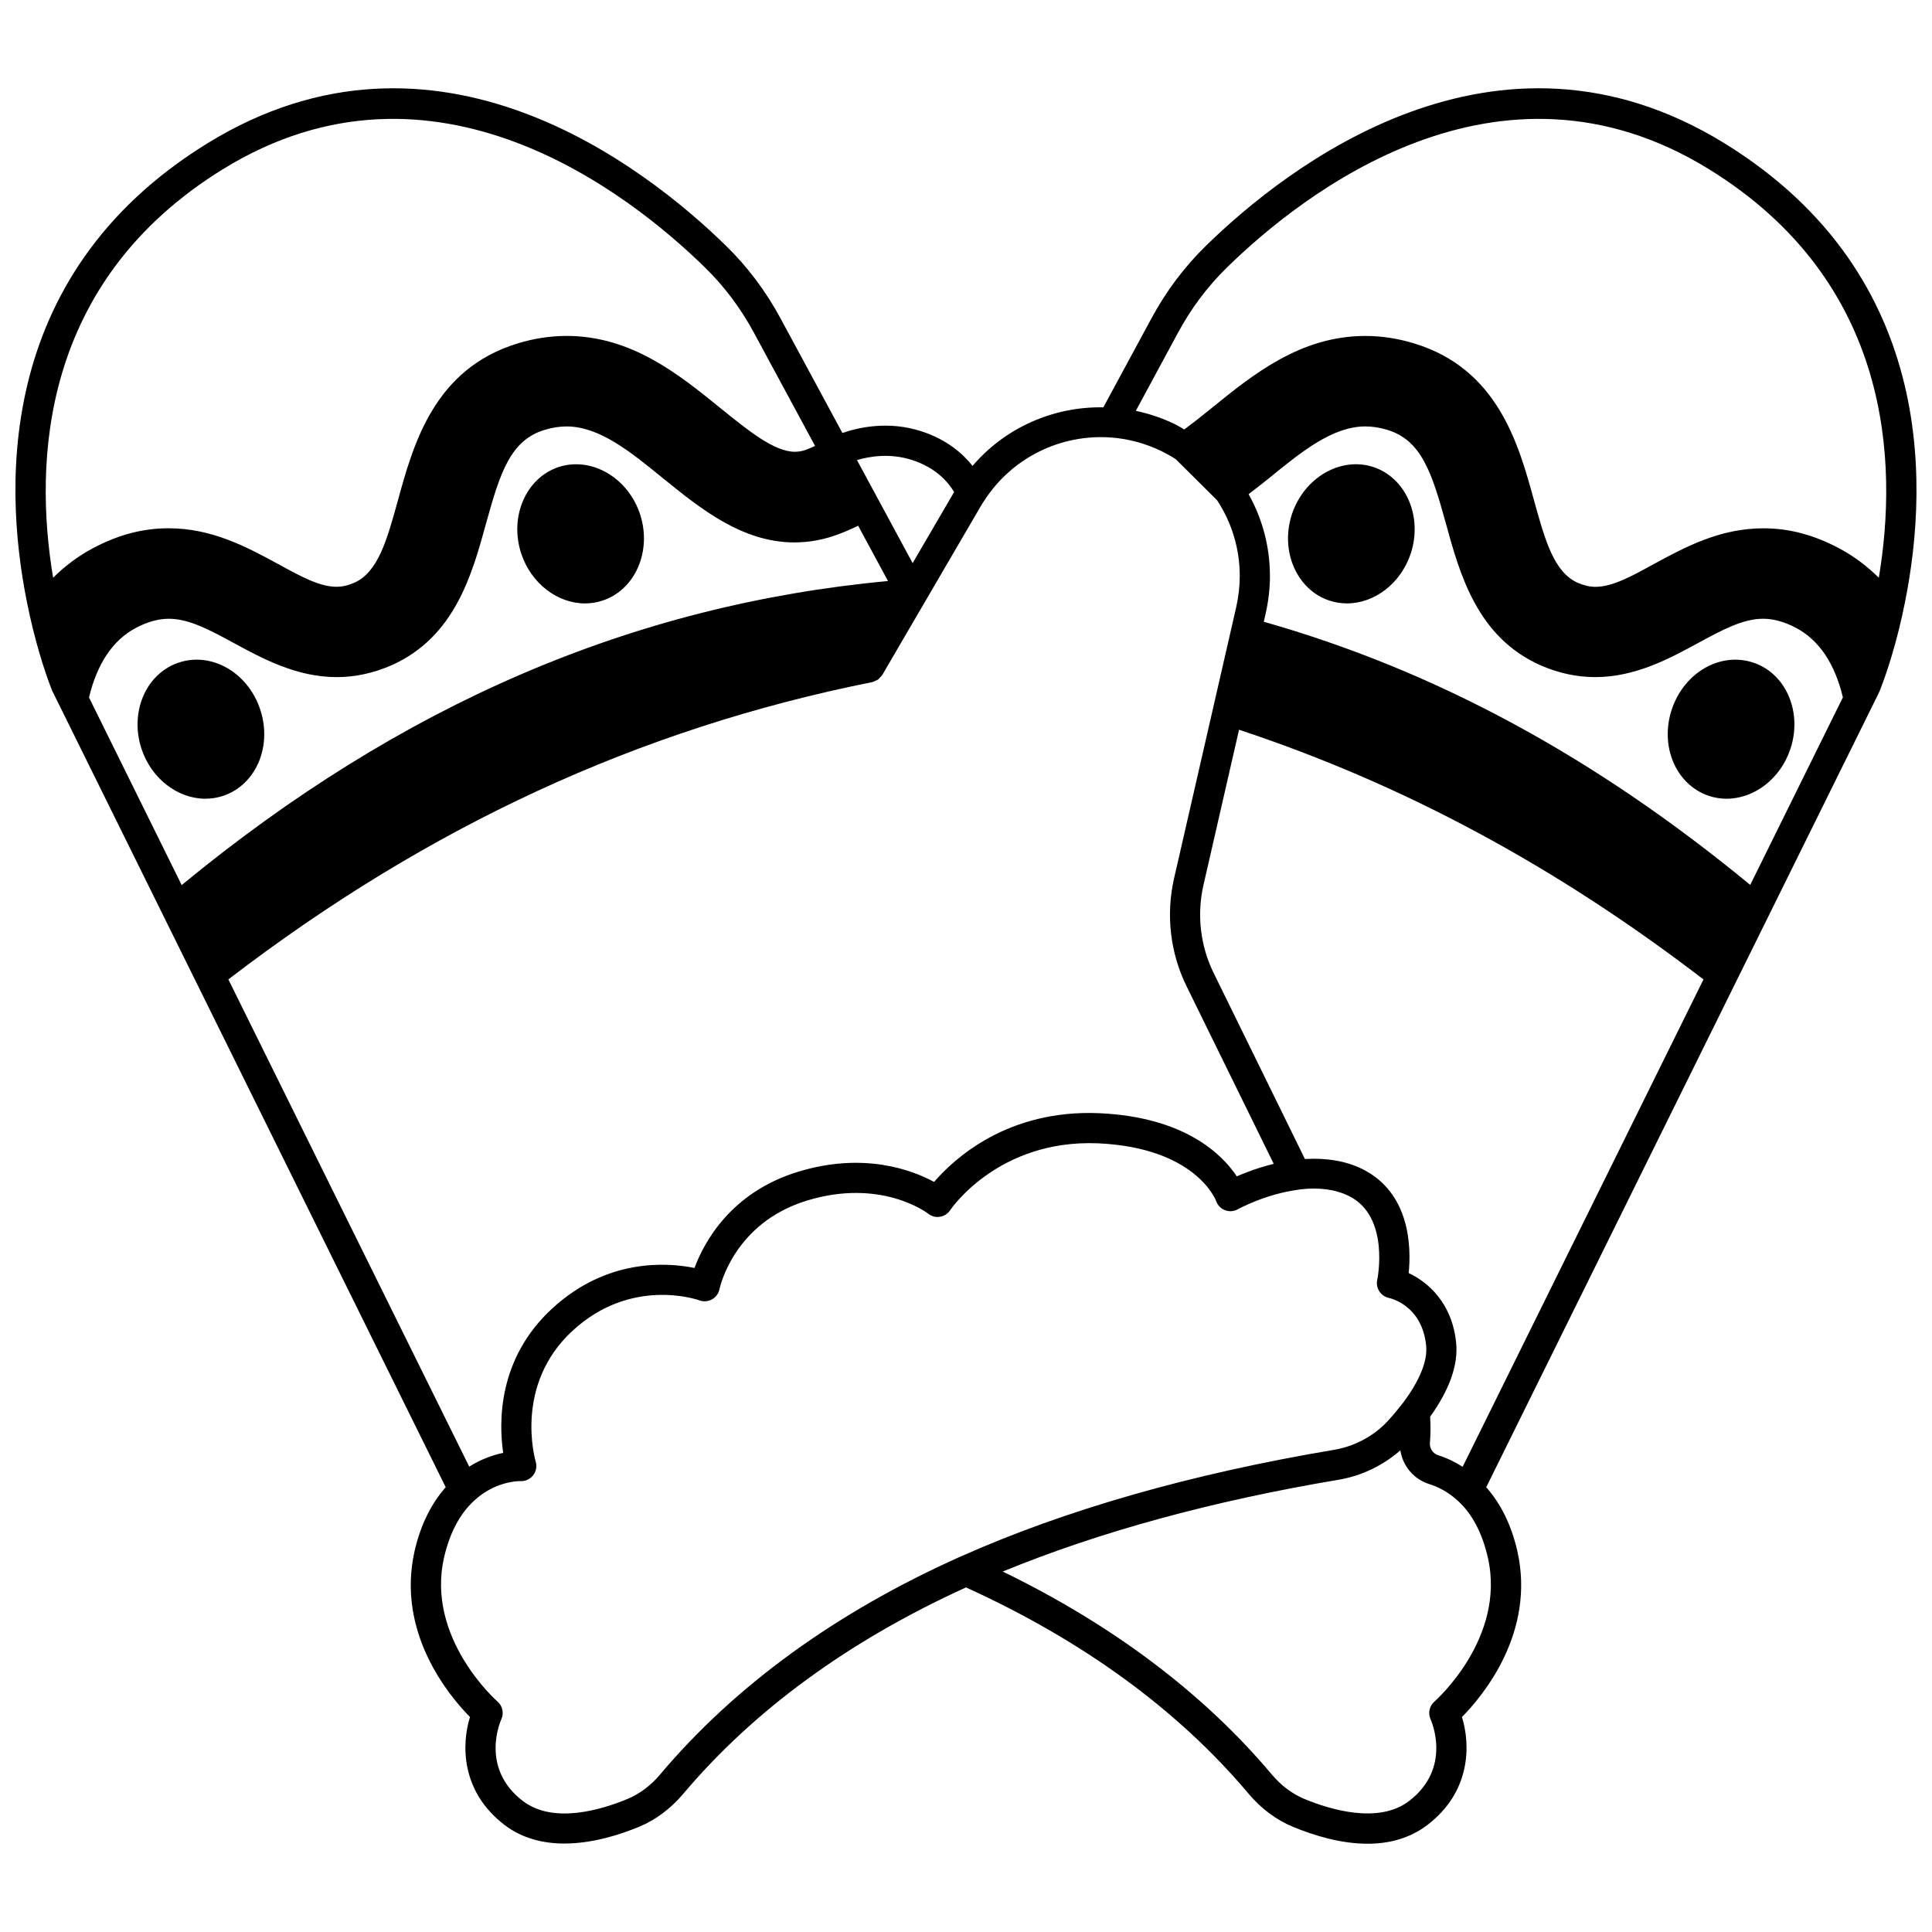
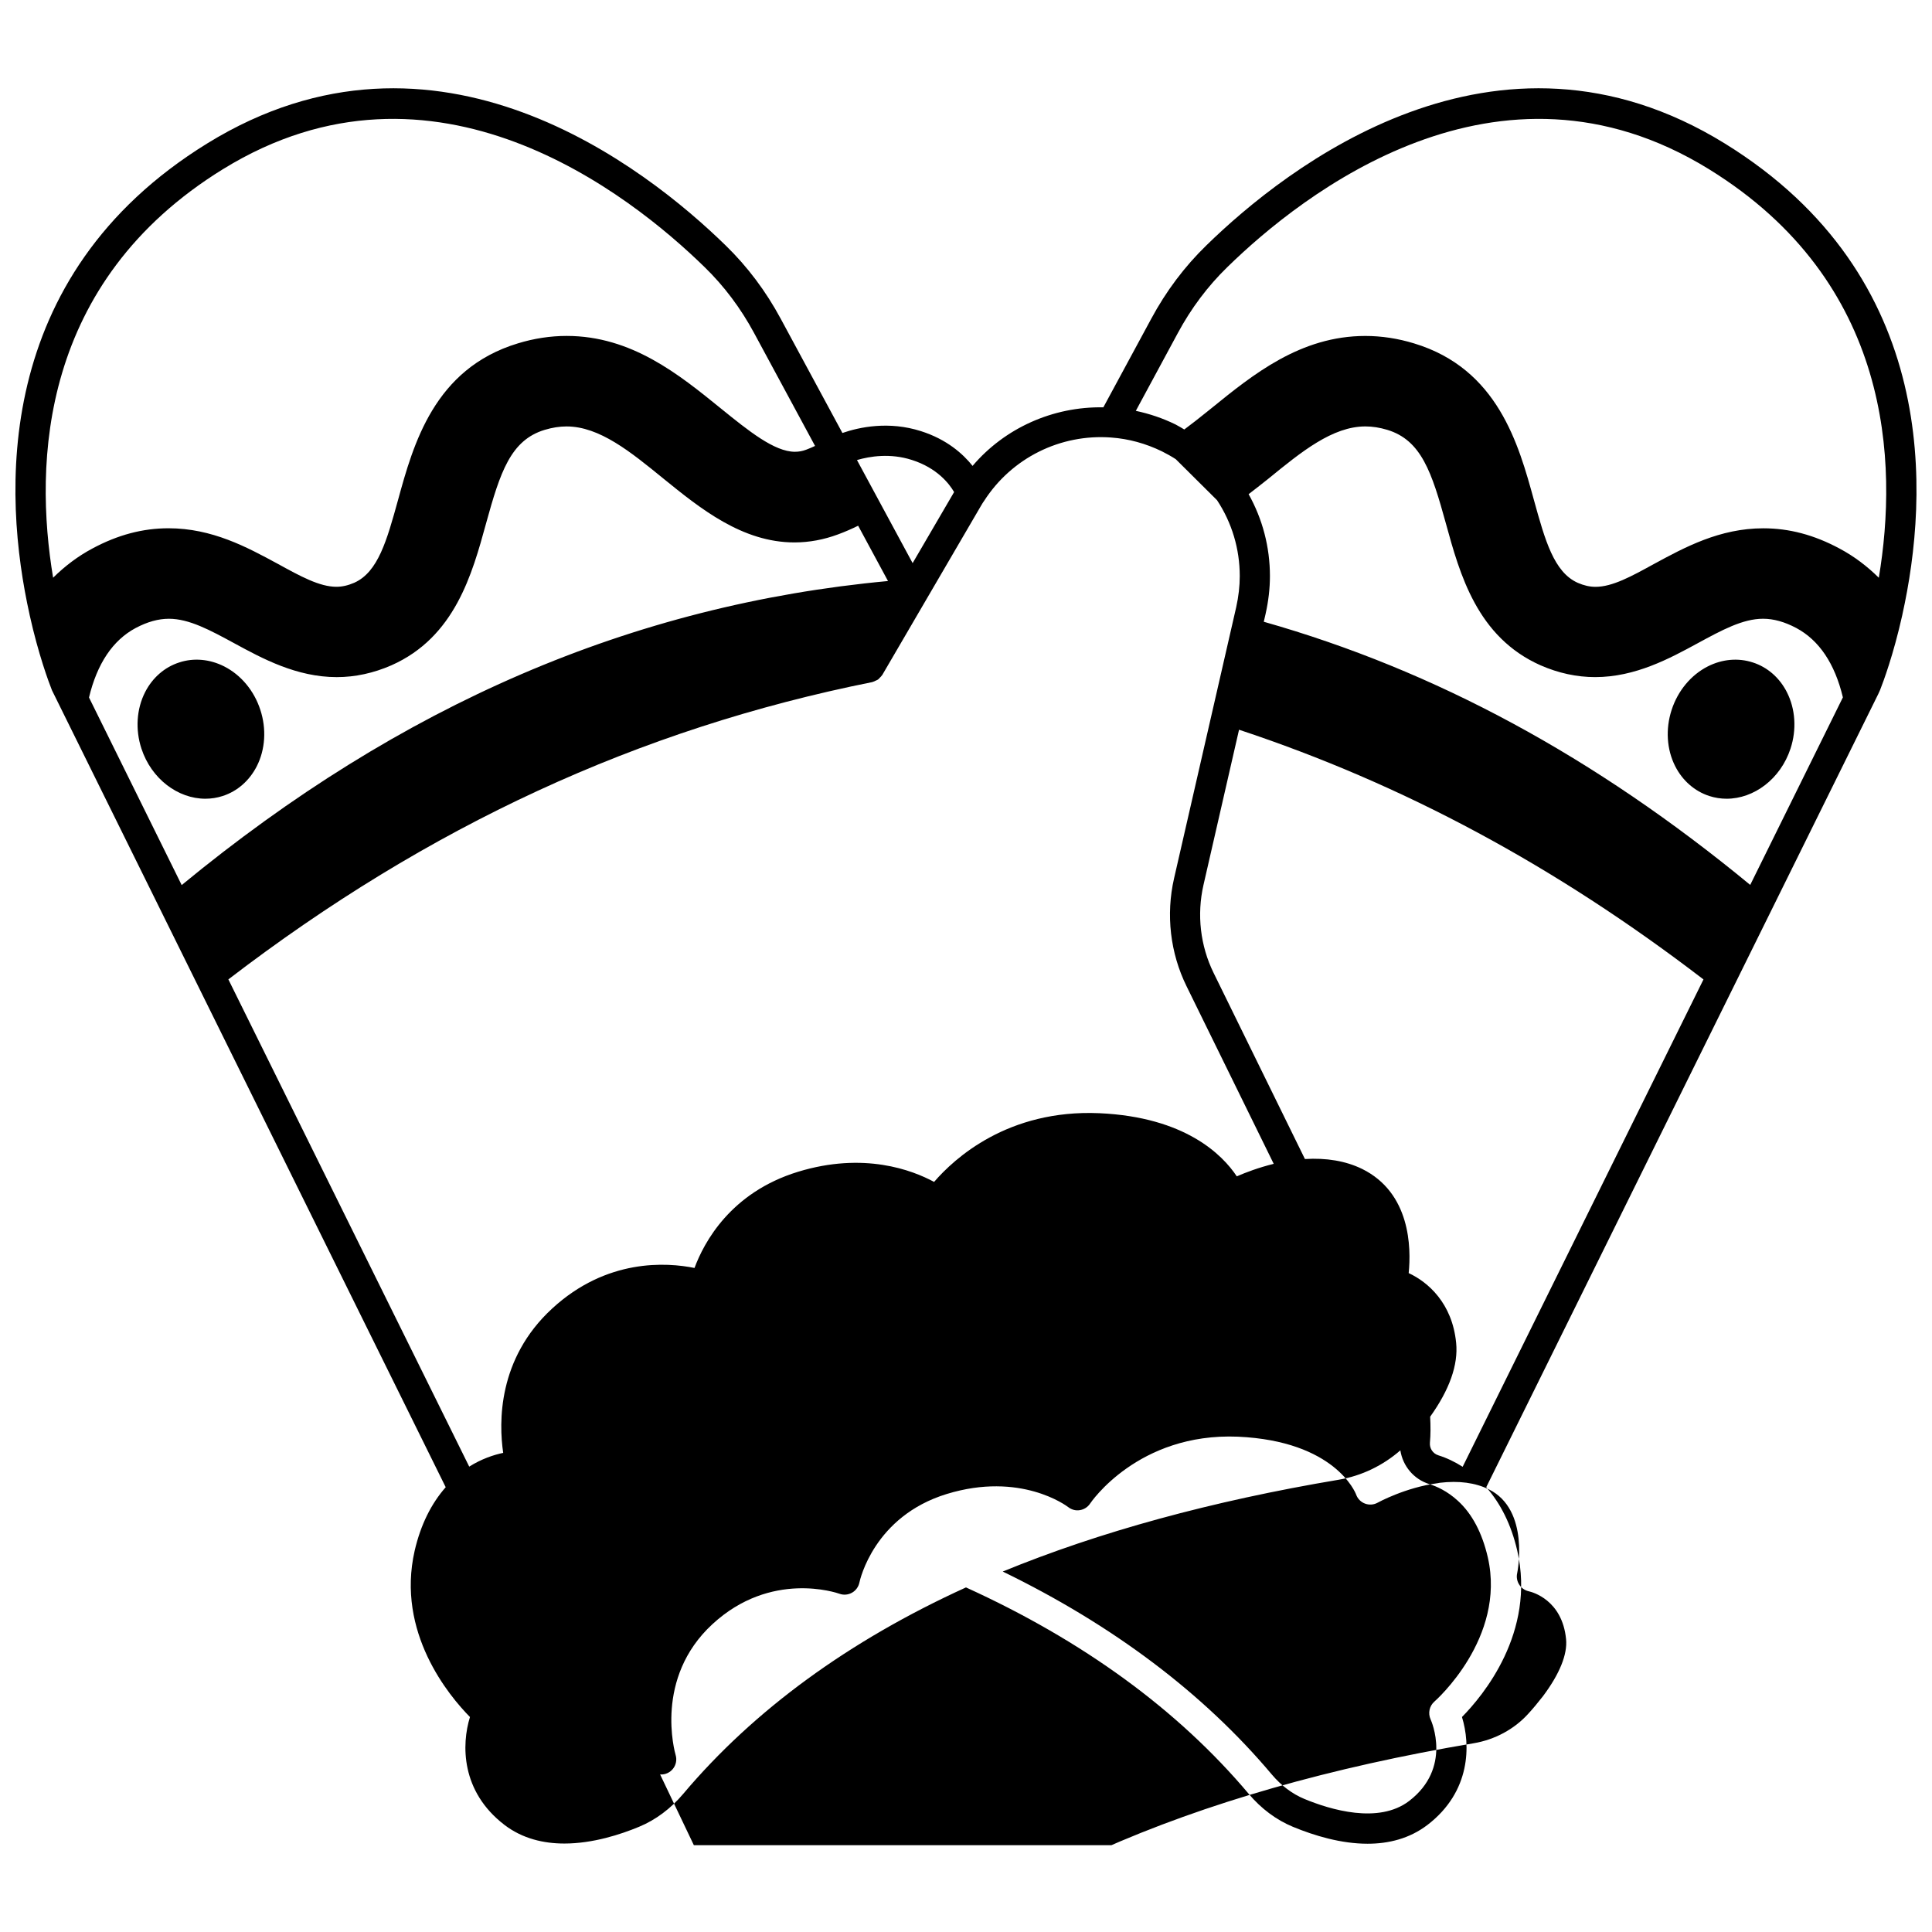
<svg xmlns="http://www.w3.org/2000/svg" width="800px" height="800px" version="1.1" viewBox="144 144 512 512">
  <defs>
    <clipPath id="a">
      <path d="m148.09 167h503.81v466h-503.81z" />
    </clipPath>
  </defs>
-   <path d="m299.03 303.91c1.543 0 3.098-0.238 4.621-0.738 8.664-2.836 13.148-13.07 10-22.82 0-0.004-0.004-0.012-0.004-0.016-3.195-9.738-12.855-15.383-21.551-12.586-8.672 2.836-13.156 13.09-9.992 22.875 2.641 8.051 9.676 13.285 16.926 13.285z" />
  <path d="m198.43 355.67c1.543 0 3.09-0.234 4.609-0.73 3.883-1.266 7.078-4.078 9.023-7.902 2.25-4.441 2.586-9.887 0.926-14.93-1.633-5.039-5.109-9.23-9.555-11.492-3.828-1.945-8.074-2.336-11.934-1.062-3.883 1.246-7.094 4.047-9.047 7.875-2.269 4.457-2.625 9.914-0.969 14.969 2.644 8.035 9.684 13.273 16.945 13.273z" />
  <g clip-path="url(#a)">
-     <path d="m601.05 182c-60.676-37.414-116.28 6.445-137.36 27.039-5.762 5.598-10.676 12.137-14.602 19.438l-12.688 23.469c-13.371-0.238-26.141 5.5-34.656 15.52-2.578-3.231-6.852-7.027-13.637-9.195-8.559-2.75-16.355-1.078-20.859 0.473l-16.34-30.258c-3.93-7.309-8.848-13.848-14.594-19.434-21.09-20.598-76.688-64.469-137.38-27.051-57.289 35.324-54.102 93.375-47.102 124.84 0.004 0.012-0.004 0.023 0 0.039 2.352 10.609 5.109 17.953 5.945 20.066l104.34 211.18c-3.816 4.328-6.621 9.91-8.223 16.809-4.961 21.703 9.145 38.512 14.652 44.09-2.25 7.269-2.457 19.73 9.172 28.617 4.773 3.633 10.363 4.914 15.859 4.914 7.539-0.004 14.906-2.41 19.793-4.445 4.363-1.801 8.402-4.812 11.684-8.711 18.746-22.234 43.973-40.621 74.938-54.719 31 14.094 56.227 32.48 74.938 54.719 3.281 3.898 7.324 6.91 11.68 8.711 5.762 2.387 12.828 4.496 19.812 4.496 5.578 0 11.094-1.348 15.852-4.969 11.625-8.887 11.41-21.348 9.164-28.613 5.508-5.582 19.609-22.391 14.648-44.102-1.598-6.894-4.406-12.477-8.219-16.797l103.89-210.2c0.031-0.062 0.203-0.438 0.23-0.504l0.262-0.59c0.793-2.004 3.555-9.348 5.906-19.957 0.004-0.012 0-0.023 0-0.039 6.984-31.465 10.176-89.516-47.113-124.84zm-75.895 347.66c-1.422-0.445-2.332-1.82-2.211-3.301 0.199-2.211 0.191-4.543 0.062-6.914 5.133-7.176 7.473-13.766 6.887-19.578-1.031-10.516-7.449-16.105-12.578-18.484 0.68-6.754 0.488-21.281-12.355-27.613-4.379-2.133-9.48-2.957-15.141-2.617l-24.199-49.32c-3.527-7.168-4.481-15.438-2.691-23.285l9.43-41.164c43.531 14.43 83.879 36.113 123.08 66.176l-63.82 129.15c-2.051-1.297-4.219-2.352-6.465-3.047zm82.672-151.15c-41.227-33.98-83.488-56.84-128.91-69.738l0.488-2.125c0.754-3.379 1.141-6.734 1.141-9.98 0-7.664-1.949-15.094-5.648-21.707 1.664-1.293 3.336-2.562 4.965-3.879 0.008-0.004 0.32-0.254 0.328-0.262 8.711-7.106 16.934-13.812 25.66-13.812 1.867 0 3.762 0.297 5.793 0.906 9.031 2.742 11.785 11.219 15.535 24.816 3.684 13.41 8.254 30.109 25.078 37.582 4.746 2.078 9.609 3.129 14.477 3.129 10.66 0 19.758-4.945 27.133-8.953 6.43-3.492 11.98-6.512 17.363-6.512 2.793 0 5.676 0.805 8.785 2.441 6.094 3.258 10.234 9.465 12.371 18.395zm-151.7-146.23c3.543-6.586 7.961-12.469 13.145-17.504 19.742-19.285 71.684-60.43 127.59-25.957 48.562 29.941 50.133 77.844 45.043 108.29-3.098-3.059-6.551-5.691-10.434-7.75-6.711-3.602-13.305-5.352-20.156-5.352-11.559 0-20.789 5-29.066 9.492-5.879 3.231-10.953 6.019-15.422 6.019-1.523 0-3.07-0.352-4.691-1.055-6.34-2.828-8.676-11.262-11.648-22.012-4.027-14.66-9.543-34.73-31.742-41.445-4.273-1.309-8.621-1.973-12.922-1.973-17.191 0-29.758 10.207-40.883 19.234l-0.977 0.785c-2.133 1.723-4.156 3.309-6.117 4.766-0.789-0.453-1.512-0.926-2.359-1.352-3.406-1.66-6.918-2.828-10.484-3.586zm-17.637 27.672c4.594 0.328 9.129 1.566 13.449 3.668 1.301 0.652 2.531 1.344 3.652 2.07l10.934 10.863c3.941 5.969 6.023 12.918 6.023 20.113 0 2.664-0.32 5.434-0.938 8.227l-6.027 26.309c-0.004 0.012-0.004 0.023-0.008 0.035l-10.434 45.527c-2.203 9.633-1.027 19.793 3.305 28.594l23.102 47.07c-3.949 0.973-7.387 2.269-9.785 3.316-3.793-5.707-13.637-15.699-36.414-16.734-24.281-1.059-38.477 12.027-43.805 18.211-5.785-3.133-18.602-8.027-36.055-2.688-17.891 5.477-24.938 18.746-27.438 25.492-7.336-1.492-23.27-2.582-37.742 10.77-14.434 13.289-14.137 30.195-12.957 38.234-2.516 0.52-5.723 1.582-9.004 3.641l-63.828-129.12c52.988-40.621 108.83-66.422 170.63-78.785 0.043-0.008 0.07-0.039 0.117-0.047 0.277-0.062 0.516-0.203 0.773-0.324 0.219-0.105 0.453-0.172 0.645-0.312 0.184-0.129 0.316-0.32 0.477-0.48 0.207-0.207 0.422-0.398 0.578-0.648 0.023-0.035 0.059-0.055 0.082-0.094l26.055-44.652 0.297-0.496c0.145-0.242 0.277-0.484 0.625-0.965 7.305-11.387 20.223-17.801 33.688-16.797zm-258.54 50.48c3.129-1.652 6.012-2.453 8.809-2.453 5.379 0 10.93 3.019 17.426 6.547 7.309 3.973 16.406 8.918 27.066 8.918 4.863 0 9.734-1.055 14.496-3.137 16.801-7.465 21.379-24.16 25.059-37.57 3.75-13.605 6.508-22.078 15.527-24.816 2.043-0.613 3.938-0.91 5.805-0.91 8.727 0 16.949 6.707 25.668 13.816 9.781 7.93 20.875 16.922 34.734 16.922 3.879 0 7.758-0.719 11.531-2.121 1.914-0.703 3.668-1.484 5.348-2.305l7.91 14.656c-67.711 6.297-129.05 32.703-187.18 80.574l-24.562-49.711c2.141-8.941 6.281-15.16 12.359-18.41zm205.71-44.539c6.676 2.129 9.879 6.269 11.188 8.508l-10.992 18.832-14.75-27.316c3.449-1.004 8.828-1.867 14.555-0.023zm-182.54-77.078c55.898-34.465 107.85 6.672 127.6 25.969 5.172 5.023 9.59 10.91 13.137 17.496l16.141 29.898c-0.762 0.352-1.531 0.699-2.363 1.004-0.984 0.371-1.93 0.543-2.984 0.543-5.441 0-12.312-5.57-19.633-11.492-11.09-9.004-23.66-19.207-40.852-19.207-4.297 0-8.648 0.664-12.91 1.969-22.215 6.715-27.73 26.789-31.773 41.512-2.953 10.688-5.289 19.121-11.602 21.93-1.652 0.719-3.199 1.07-4.723 1.07-4.469 0-9.547-2.789-15.562-6.094-8.145-4.414-17.379-9.414-28.93-9.414-6.852 0-13.445 1.75-20.145 5.344-3.887 2.066-7.344 4.703-10.445 7.758-5.086-30.445-3.516-78.344 45.043-108.29zm115.82 425.44c-2.461 2.922-5.445 5.16-8.637 6.481-6.871 2.859-19.605 6.738-27.734 0.555-11.418-8.727-5.949-21.133-5.723-21.637 0.758-1.617 0.344-3.555-1.008-4.727-0.191-0.164-19.043-16.777-14.152-38.203 1.516-6.519 4.18-11.566 7.949-15.012 5.375-5.012 11.336-5.203 12.223-5.203h0.105c1.273 0.066 2.527-0.516 3.32-1.531 0.797-1.016 1.055-2.363 0.691-3.598-0.242-0.828-5.754-20.43 9.754-34.707 15.484-14.293 32.934-8.309 33.652-8.055 1.086 0.398 2.301 0.293 3.312-0.27 1.016-0.566 1.734-1.551 1.973-2.688 0.152-0.715 3.887-17.582 23.164-23.484 19.508-5.973 31.688 3.102 32.18 3.481 0.883 0.688 2.016 1 3.113 0.797 1.102-0.18 2.082-0.816 2.695-1.75 0.125-0.188 12.66-18.797 39.172-17.711 25.676 1.168 31.105 14.777 31.309 15.316 0.387 1.113 1.25 2 2.352 2.414 1.102 0.418 2.328 0.336 3.363-0.242 0.074-0.039 7.348-4.043 15.93-5.168 0.176-0.023 0.352-0.059 0.52-0.102 5.059-0.605 9.418-0.016 12.98 1.723 11.016 5.434 7.574 22.102 7.539 22.262-0.473 2.152 0.922 4.289 3.078 4.769 0.902 0.199 8.859 2.262 9.883 12.676 0.406 4.031-1.73 9.277-6.141 15.148-1.359 1.754-2.672 3.32-3.914 4.668-3.711 4.078-8.844 6.844-14.457 7.785-37.781 6.344-71.039 15.855-98.863 28.266-0.008 0.004-0.012 0.004-0.02 0.008-0.062 0.027-0.129 0.051-0.191 0.078-32.84 14.711-59.559 34.105-79.418 57.66zm205.2-19.324c-1.34 1.164-1.75 3.09-1.02 4.707 0.238 0.523 5.707 12.93-5.707 21.656-8.082 6.156-20.863 2.297-27.75-0.559-3.18-1.316-6.16-3.555-8.617-6.473-18.156-21.578-42.156-39.613-71.305-53.785 25.543-10.5 55.41-18.688 89.016-24.328 6.137-1.031 11.785-3.809 16.352-7.793 0.645 4.144 3.519 7.648 7.672 8.949 1.902 0.582 4.762 1.832 7.594 4.445 3.742 3.418 6.41 8.465 7.914 14.973 4.894 21.43-13.957 38.043-14.148 38.207z" />
+     <path d="m601.05 182c-60.676-37.414-116.28 6.445-137.36 27.039-5.762 5.598-10.676 12.137-14.602 19.438l-12.688 23.469c-13.371-0.238-26.141 5.5-34.656 15.52-2.578-3.231-6.852-7.027-13.637-9.195-8.559-2.75-16.355-1.078-20.859 0.473l-16.34-30.258c-3.93-7.309-8.848-13.848-14.594-19.434-21.09-20.598-76.688-64.469-137.38-27.051-57.289 35.324-54.102 93.375-47.102 124.84 0.004 0.012-0.004 0.023 0 0.039 2.352 10.609 5.109 17.953 5.945 20.066l104.34 211.18c-3.816 4.328-6.621 9.91-8.223 16.809-4.961 21.703 9.145 38.512 14.652 44.09-2.25 7.269-2.457 19.73 9.172 28.617 4.773 3.633 10.363 4.914 15.859 4.914 7.539-0.004 14.906-2.41 19.793-4.445 4.363-1.801 8.402-4.812 11.684-8.711 18.746-22.234 43.973-40.621 74.938-54.719 31 14.094 56.227 32.48 74.938 54.719 3.281 3.898 7.324 6.91 11.68 8.711 5.762 2.387 12.828 4.496 19.812 4.496 5.578 0 11.094-1.348 15.852-4.969 11.625-8.887 11.41-21.348 9.164-28.613 5.508-5.582 19.609-22.391 14.648-44.102-1.598-6.894-4.406-12.477-8.219-16.797l103.89-210.2c0.031-0.062 0.203-0.438 0.23-0.504l0.262-0.59c0.793-2.004 3.555-9.348 5.906-19.957 0.004-0.012 0-0.023 0-0.039 6.984-31.465 10.176-89.516-47.113-124.84zm-75.895 347.66c-1.422-0.445-2.332-1.82-2.211-3.301 0.199-2.211 0.191-4.543 0.062-6.914 5.133-7.176 7.473-13.766 6.887-19.578-1.031-10.516-7.449-16.105-12.578-18.484 0.68-6.754 0.488-21.281-12.355-27.613-4.379-2.133-9.48-2.957-15.141-2.617l-24.199-49.32c-3.527-7.168-4.481-15.438-2.691-23.285l9.43-41.164c43.531 14.43 83.879 36.113 123.08 66.176l-63.82 129.15c-2.051-1.297-4.219-2.352-6.465-3.047zm82.672-151.15c-41.227-33.98-83.488-56.84-128.91-69.738l0.488-2.125c0.754-3.379 1.141-6.734 1.141-9.98 0-7.664-1.949-15.094-5.648-21.707 1.664-1.293 3.336-2.562 4.965-3.879 0.008-0.004 0.32-0.254 0.328-0.262 8.711-7.106 16.934-13.812 25.66-13.812 1.867 0 3.762 0.297 5.793 0.906 9.031 2.742 11.785 11.219 15.535 24.816 3.684 13.41 8.254 30.109 25.078 37.582 4.746 2.078 9.609 3.129 14.477 3.129 10.66 0 19.758-4.945 27.133-8.953 6.43-3.492 11.98-6.512 17.363-6.512 2.793 0 5.676 0.805 8.785 2.441 6.094 3.258 10.234 9.465 12.371 18.395zm-151.7-146.23c3.543-6.586 7.961-12.469 13.145-17.504 19.742-19.285 71.684-60.43 127.59-25.957 48.562 29.941 50.133 77.844 45.043 108.29-3.098-3.059-6.551-5.691-10.434-7.75-6.711-3.602-13.305-5.352-20.156-5.352-11.559 0-20.789 5-29.066 9.492-5.879 3.231-10.953 6.019-15.422 6.019-1.523 0-3.07-0.352-4.691-1.055-6.34-2.828-8.676-11.262-11.648-22.012-4.027-14.66-9.543-34.73-31.742-41.445-4.273-1.309-8.621-1.973-12.922-1.973-17.191 0-29.758 10.207-40.883 19.234l-0.977 0.785c-2.133 1.723-4.156 3.309-6.117 4.766-0.789-0.453-1.512-0.926-2.359-1.352-3.406-1.66-6.918-2.828-10.484-3.586zm-17.637 27.672c4.594 0.328 9.129 1.566 13.449 3.668 1.301 0.652 2.531 1.344 3.652 2.07l10.934 10.863c3.941 5.969 6.023 12.918 6.023 20.113 0 2.664-0.32 5.434-0.938 8.227l-6.027 26.309c-0.004 0.012-0.004 0.023-0.008 0.035l-10.434 45.527c-2.203 9.633-1.027 19.793 3.305 28.594l23.102 47.07c-3.949 0.973-7.387 2.269-9.785 3.316-3.793-5.707-13.637-15.699-36.414-16.734-24.281-1.059-38.477 12.027-43.805 18.211-5.785-3.133-18.602-8.027-36.055-2.688-17.891 5.477-24.938 18.746-27.438 25.492-7.336-1.492-23.27-2.582-37.742 10.77-14.434 13.289-14.137 30.195-12.957 38.234-2.516 0.52-5.723 1.582-9.004 3.641l-63.828-129.12c52.988-40.621 108.83-66.422 170.63-78.785 0.043-0.008 0.07-0.039 0.117-0.047 0.277-0.062 0.516-0.203 0.773-0.324 0.219-0.105 0.453-0.172 0.645-0.312 0.184-0.129 0.316-0.32 0.477-0.48 0.207-0.207 0.422-0.398 0.578-0.648 0.023-0.035 0.059-0.055 0.082-0.094l26.055-44.652 0.297-0.496c0.145-0.242 0.277-0.484 0.625-0.965 7.305-11.387 20.223-17.801 33.688-16.797zm-258.54 50.48c3.129-1.652 6.012-2.453 8.809-2.453 5.379 0 10.93 3.019 17.426 6.547 7.309 3.973 16.406 8.918 27.066 8.918 4.863 0 9.734-1.055 14.496-3.137 16.801-7.465 21.379-24.16 25.059-37.57 3.75-13.605 6.508-22.078 15.527-24.816 2.043-0.613 3.938-0.91 5.805-0.91 8.727 0 16.949 6.707 25.668 13.816 9.781 7.93 20.875 16.922 34.734 16.922 3.879 0 7.758-0.719 11.531-2.121 1.914-0.703 3.668-1.484 5.348-2.305l7.91 14.656c-67.711 6.297-129.05 32.703-187.18 80.574l-24.562-49.711c2.141-8.941 6.281-15.16 12.359-18.41zm205.71-44.539c6.676 2.129 9.879 6.269 11.188 8.508l-10.992 18.832-14.75-27.316c3.449-1.004 8.828-1.867 14.555-0.023zm-182.54-77.078c55.898-34.465 107.85 6.672 127.6 25.969 5.172 5.023 9.59 10.91 13.137 17.496l16.141 29.898c-0.762 0.352-1.531 0.699-2.363 1.004-0.984 0.371-1.93 0.543-2.984 0.543-5.441 0-12.312-5.57-19.633-11.492-11.09-9.004-23.66-19.207-40.852-19.207-4.297 0-8.648 0.664-12.91 1.969-22.215 6.715-27.73 26.789-31.773 41.512-2.953 10.688-5.289 19.121-11.602 21.93-1.652 0.719-3.199 1.07-4.723 1.07-4.469 0-9.547-2.789-15.562-6.094-8.145-4.414-17.379-9.414-28.93-9.414-6.852 0-13.445 1.75-20.145 5.344-3.887 2.066-7.344 4.703-10.445 7.758-5.086-30.445-3.516-78.344 45.043-108.29zm115.82 425.44h0.105c1.273 0.066 2.527-0.516 3.32-1.531 0.797-1.016 1.055-2.363 0.691-3.598-0.242-0.828-5.754-20.43 9.754-34.707 15.484-14.293 32.934-8.309 33.652-8.055 1.086 0.398 2.301 0.293 3.312-0.27 1.016-0.566 1.734-1.551 1.973-2.688 0.152-0.715 3.887-17.582 23.164-23.484 19.508-5.973 31.688 3.102 32.18 3.481 0.883 0.688 2.016 1 3.113 0.797 1.102-0.18 2.082-0.816 2.695-1.75 0.125-0.188 12.66-18.797 39.172-17.711 25.676 1.168 31.105 14.777 31.309 15.316 0.387 1.113 1.25 2 2.352 2.414 1.102 0.418 2.328 0.336 3.363-0.242 0.074-0.039 7.348-4.043 15.93-5.168 0.176-0.023 0.352-0.059 0.52-0.102 5.059-0.605 9.418-0.016 12.98 1.723 11.016 5.434 7.574 22.102 7.539 22.262-0.473 2.152 0.922 4.289 3.078 4.769 0.902 0.199 8.859 2.262 9.883 12.676 0.406 4.031-1.73 9.277-6.141 15.148-1.359 1.754-2.672 3.32-3.914 4.668-3.711 4.078-8.844 6.844-14.457 7.785-37.781 6.344-71.039 15.855-98.863 28.266-0.008 0.004-0.012 0.004-0.02 0.008-0.062 0.027-0.129 0.051-0.191 0.078-32.84 14.711-59.559 34.105-79.418 57.66zm205.2-19.324c-1.34 1.164-1.75 3.09-1.02 4.707 0.238 0.523 5.707 12.93-5.707 21.656-8.082 6.156-20.863 2.297-27.75-0.559-3.18-1.316-6.16-3.555-8.617-6.473-18.156-21.578-42.156-39.613-71.305-53.785 25.543-10.5 55.41-18.688 89.016-24.328 6.137-1.031 11.785-3.809 16.352-7.793 0.645 4.144 3.519 7.648 7.672 8.949 1.902 0.582 4.762 1.832 7.594 4.445 3.742 3.418 6.41 8.465 7.914 14.973 4.894 21.43-13.957 38.043-14.148 38.207z" />
  </g>
-   <path d="m507.9 267.75c-0.004-0.004-0.012-0.004-0.02-0.008-8.66-2.793-18.336 2.863-21.535 12.609-3.148 9.746 1.336 19.984 9.992 22.82 1.527 0.5 3.082 0.738 4.625 0.738 7.25 0 14.289-5.242 16.93-13.301 3.164-9.77-1.328-20.027-9.992-22.859z" />
  <path d="m608.52 319.56c-3.879-1.27-8.129-0.895-11.957 1.055-4.441 2.262-7.918 6.453-9.555 11.492-1.66 5.051-1.32 10.488 0.926 14.93 1.938 3.824 5.141 6.633 9.027 7.906 1.52 0.492 3.07 0.73 4.606 0.73 7.258 0 14.301-5.242 16.938-13.281 1.66-5.055 1.305-10.512-0.969-14.969-1.941-3.824-5.156-6.625-9.016-7.863z" />
</svg>